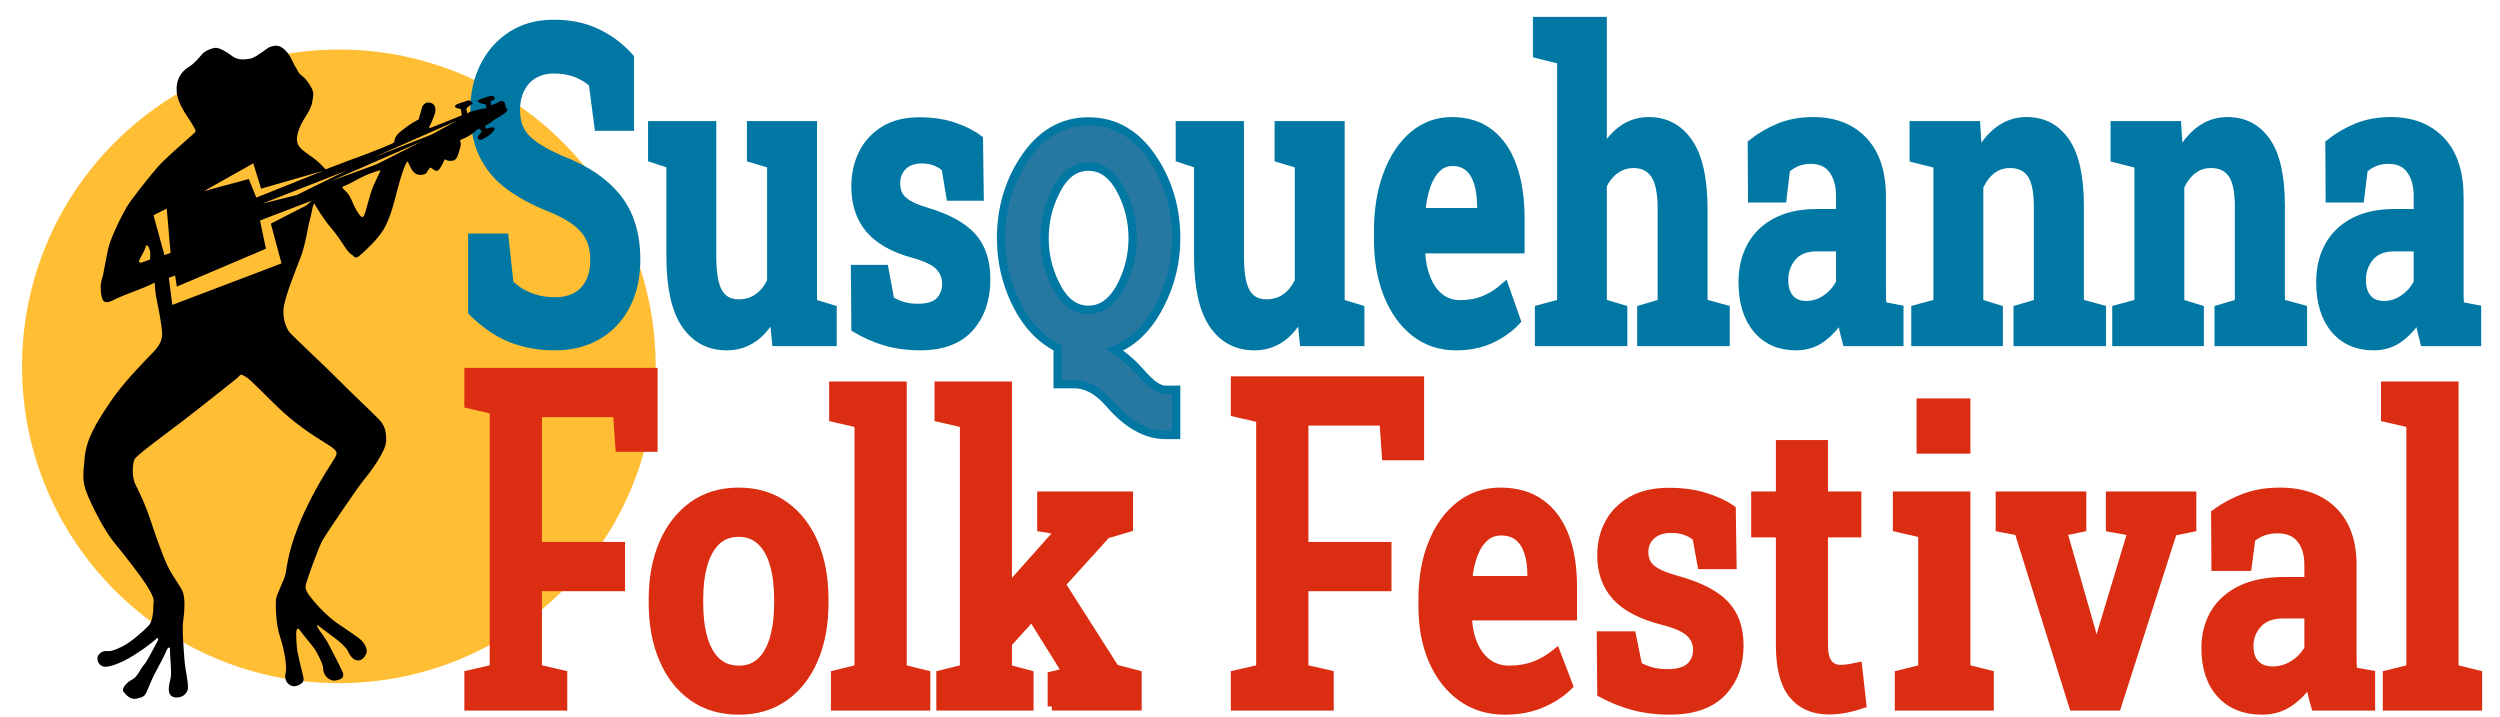
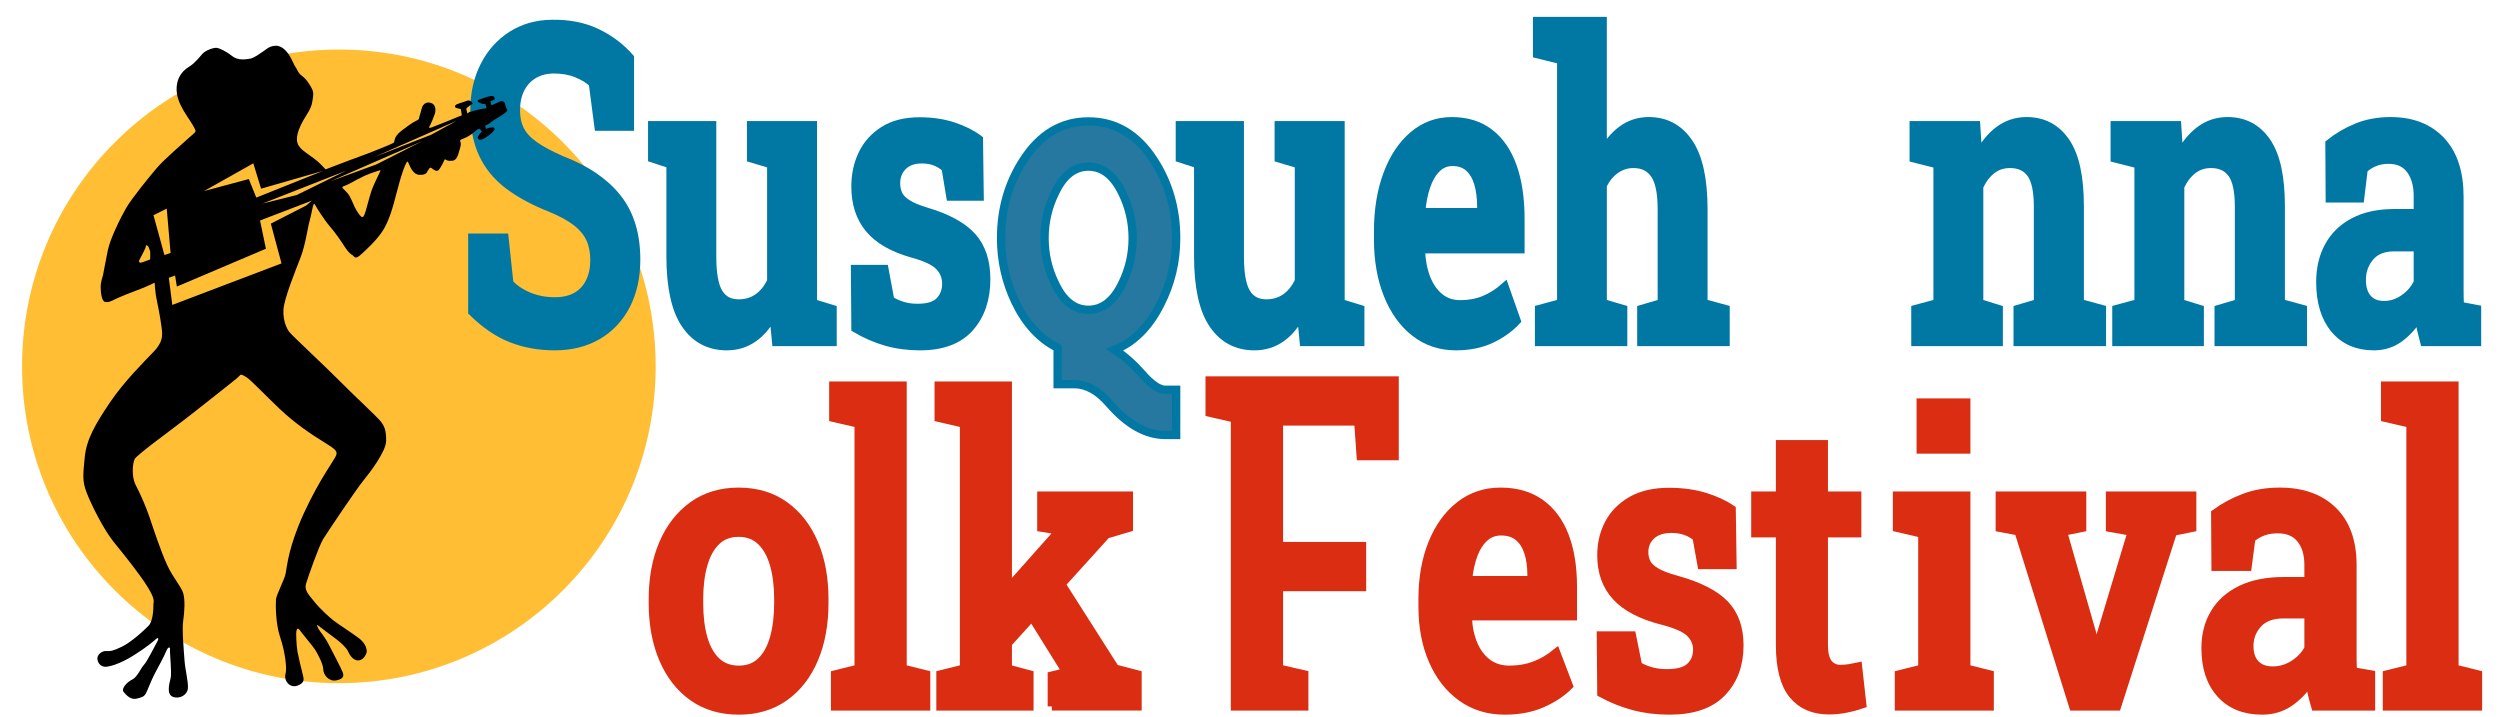
<svg xmlns="http://www.w3.org/2000/svg" version="1.1" x="0px" y="0px" width="300px" height="86px" viewBox="-2.645 -2.022 300 86" enable-background="new -2.645 -2.022 300 86" xml:space="preserve">
  <defs>
</defs>
  <circle fill="#FFBE34" cx="38.018" cy="41.941" r="38.017" />
-   <path fill="#DB2D11" stroke="#DB2D11" d="M53.578,82.747v-3.833l3.041-0.701V47.181l-3.041-0.7v-3.857h22.192v9.07h-4.065  l-0.291-4.162h-9.527v15.979h9.973v4.908h-9.973v9.794l3.039,0.701v3.833H53.578z" />
  <path fill="#DB2D11" stroke="#DB2D11" d="M86.027,83.238c-2.16,0-4.007-0.546-5.541-1.637c-1.535-1.091-2.717-2.605-3.545-4.546  s-1.242-4.172-1.242-6.696v-0.49c0-2.51,0.414-4.73,1.242-6.663c0.828-1.931,2.01-3.451,3.545-4.556  c1.534-1.107,3.368-1.661,5.5-1.661c2.146,0,3.986,0.55,5.521,1.648s2.713,2.613,3.535,4.546c0.821,1.933,1.232,4.161,1.232,6.686  v0.49c0,2.524-0.411,4.756-1.232,6.696c-0.822,1.94-2,3.455-3.535,4.546S88.146,83.238,86.027,83.238z M86.027,78.354  c1.073,0,1.959-0.336,2.658-1.006c0.7-0.671,1.22-1.609,1.56-2.816c0.339-1.207,0.509-2.598,0.509-4.172v-0.49  c0-1.56-0.17-2.938-0.509-4.139c-0.34-1.199-0.862-2.139-1.569-2.815c-0.706-0.679-1.602-1.017-2.689-1.017  c-1.087,0-1.979,0.338-2.678,1.017c-0.7,0.677-1.221,1.616-1.559,2.815c-0.34,1.201-0.51,2.579-0.51,4.139v0.49  c0,1.589,0.17,2.983,0.51,4.185c0.338,1.199,0.861,2.133,1.568,2.804C84.023,78.018,84.928,78.354,86.027,78.354z" />
  <path fill="#DB2D11" stroke="#DB2D11" d="M97.567,82.747v-3.833l2.827-0.701V48.812l-3.041-0.701v-3.856h8.309v33.959l2.827,0.701  v3.833H97.567z" />
  <path fill="#DB2D11" stroke="#DB2D11" d="M110.213,82.747v-3.833l2.827-0.701V48.812L110,48.11v-3.856h8.288v33.959l2.595,0.701  v3.833H110.213z M117.766,75.759l-2.439-3.788l9.1-10.235l0.059-0.094l-2.168-0.351v-3.834h10.496v3.855l-2.693,0.796  L117.766,75.759z M123.574,82.747v-3.692l1.724-0.422l-0.038-0.092l-4.57-7.34l3.272-4.302l7.204,11.313l2.691,0.701v3.833H123.574z  " />
-   <path fill="#DB2D11" stroke="#DB2D11" d="M145.555,82.747v-3.833l3.039-0.701V48.196l-3.039-0.7v-3.858h22.191v9.07h-4.066  l-0.291-4.161h-9.527v14.964h9.973v4.908h-9.973v9.794l3.041,0.701v3.833H145.555z" />
+   <path fill="#DB2D11" stroke="#DB2D11" d="M145.555,82.747v-3.833V48.196l-3.039-0.7v-3.858h22.191v9.07h-4.066  l-0.291-4.161h-9.527v14.964h9.973v4.908h-9.973v9.794l3.041,0.701v3.833H145.555z" />
  <path fill="#DB2D11" stroke="#DB2D11" d="M177.924,83.238c-1.988,0-3.721-0.534-5.199-1.602c-1.479-1.066-2.625-2.54-3.438-4.418  c-0.813-1.877-1.22-4.023-1.22-6.438v-0.959c0-2.477,0.39-4.687,1.172-6.625c0.78-1.941,1.874-3.46,3.282-4.559  c1.406-1.099,3.033-1.648,4.88-1.648c1.897,0,3.491,0.456,4.782,1.366c1.291,0.912,2.266,2.219,2.925,3.917  c0.659,1.697,0.987,3.74,0.987,6.123v3.53h-12.567l-0.039,0.139c0.052,1.216,0.277,2.296,0.678,3.238  c0.399,0.942,0.962,1.687,1.685,2.232s1.602,0.818,2.634,0.818c1.097,0,2.102-0.173,3.011-0.515c0.91-0.343,1.779-0.85,2.605-1.519  l1.51,3.948c-0.84,0.843-1.904,1.547-3.195,2.116C181.125,82.953,179.628,83.238,177.924,83.238z M173.586,67.602h7.553v-0.607  c0-1.062-0.129-1.983-0.388-2.77c-0.259-0.788-0.655-1.399-1.19-1.835c-0.535-0.438-1.23-0.654-2.082-0.654  c-0.775,0-1.44,0.252-1.994,0.759c-0.557,0.507-0.994,1.191-1.317,2.057c-0.323,0.864-0.536,1.842-0.639,2.933L173.586,67.602z" />
  <path fill="#DB2D11" stroke="#DB2D11" d="M197.695,83.238c-1.537,0-2.966-0.175-4.289-0.527c-1.324-0.35-2.617-0.867-3.883-1.554  l-0.058-6.918h3.718l0.736,3.646c0.503,0.28,1.032,0.499,1.588,0.655c0.555,0.153,1.182,0.232,1.877,0.232  c1.33,0,2.27-0.27,2.818-0.806c0.549-0.538,0.823-1.212,0.823-2.021c0-0.779-0.29-1.454-0.872-2.022  c-0.58-0.569-1.703-1.063-3.369-1.484c-2.491-0.639-4.325-1.602-5.5-2.887c-1.174-1.286-1.762-2.933-1.762-4.944  c0-1.402,0.3-2.671,0.9-3.809s1.501-2.054,2.701-2.747c1.201-0.693,2.705-1.04,4.513-1.04c1.587,0,3.018,0.196,4.29,0.585  c1.271,0.39,2.345,0.887,3.224,1.495l0.097,6.685h-3.698l-0.601-3.317c-0.375-0.328-0.813-0.581-1.317-0.761  c-0.503-0.18-1.071-0.269-1.704-0.269c-1.033,0-1.836,0.266-2.411,0.794c-0.574,0.529-0.861,1.201-0.861,2.011  c0,0.467,0.097,0.896,0.29,1.285c0.193,0.391,0.571,0.753,1.134,1.088c0.561,0.334,1.384,0.65,2.468,0.945  c2.66,0.733,4.58,1.707,5.762,2.922s1.771,2.867,1.771,4.955c0,2.307-0.693,4.184-2.082,5.634  C202.611,82.514,200.51,83.238,197.695,83.238z" />
  <path fill="#DB2D11" stroke="#DB2D11" d="M216.828,83.214c-1.858,0-3.303-0.626-4.328-1.881c-1.027-1.255-1.539-3.245-1.539-5.972  V61.967h-2.963v-4.51h2.963v-6.172h5.248v6.172h4.008v4.51h-4.008v13.395c0,1.029,0.18,1.769,0.541,2.22  c0.362,0.452,0.846,0.678,1.453,0.678c0.336,0,0.703-0.031,1.104-0.093c0.4-0.063,0.736-0.125,1.008-0.187l0.503,4.511  c-0.581,0.202-1.224,0.374-1.927,0.514C218.188,83.146,217.5,83.214,216.828,83.214z" />
  <path fill="#DB2D11" stroke="#DB2D11" d="M225.23,82.747v-3.833l2.808-0.701V62.016l-3.04-0.703v-3.855h8.307v20.756l2.809,0.701  v3.833H225.23z M227.844,51.918v-5.634h5.461v5.634H227.844z" />
  <path fill="#DB2D11" stroke="#DB2D11" d="M246.145,82.747l-6.565-21.012l-2.247-0.423v-3.855h9.877v3.855l-2.305,0.467l3.467,12.087  l0.484,1.985h0.115l0.563-1.985l3.641-12.087l-2.615-0.467v-3.855h9.857v3.855l-2.305,0.467l-6.719,20.968H246.145z" />
  <path fill="#DB2D11" stroke="#DB2D11" d="M268.801,83.238c-2.104,0-3.76-0.667-4.967-1.998c-1.207-1.333-1.811-3.159-1.811-5.481  c0-1.589,0.357-2.987,1.075-4.196c0.716-1.206,1.774-2.15,3.175-2.829c1.4-0.677,3.108-1.015,5.123-1.015h2.982V65.73  c0-1.276-0.313-2.305-0.939-3.085c-0.627-0.779-1.547-1.167-2.76-1.167c-0.658,0-1.25,0.096-1.771,0.291  c-0.523,0.195-0.991,0.47-1.404,0.829l-0.445,3.389h-3.835l-0.038-6.403c1.059-0.779,2.224-1.405,3.495-1.882  c1.271-0.476,2.688-0.713,4.251-0.713c2.697,0,4.824,0.759,6.381,2.278c1.555,1.521,2.333,3.699,2.333,6.533v10.774  c0,0.344,0.003,0.681,0.009,1.006c0.008,0.328,0.029,0.646,0.068,0.96l2.149,0.373v3.833h-6.681  c-0.143-0.482-0.273-0.978-0.396-1.484c-0.123-0.506-0.21-1.016-0.262-1.531c-0.685,1.044-1.501,1.89-2.449,2.537  C271.135,82.914,270.04,83.238,268.801,83.238z M270.099,78.446c0.891,0,1.727-0.249,2.508-0.748c0.78-0.499,1.371-1.13,1.772-1.894  V71.69h-3.002c-1.355,0-2.379,0.379-3.07,1.136c-0.689,0.755-1.035,1.646-1.035,2.675c0,0.936,0.244,1.66,0.736,2.174  C268.498,78.189,269.194,78.446,270.099,78.446z" />
  <path fill="#DB2D11" stroke="#DB2D11" d="M283.79,82.747v-3.833l2.827-0.701V48.812l-3.041-0.701v-3.856h8.308v33.959l2.827,0.701  v3.833H283.79z" />
  <path fill="#2678A1" stroke="#0178A3" d="M138.492,50.175h-1.293c-2.309,0-4.555-1.265-6.741-3.791  c-1.323-1.535-2.724-2.306-4.2-2.306h-1.986v-4.366c-2.123-1.056-3.816-2.896-5.078-5.519c-1.14-2.4-1.709-4.944-1.709-7.633  c0-3.486,0.893-6.605,2.678-9.357c2-3.103,4.602-4.654,7.803-4.654c3.232,0,5.848,1.552,7.85,4.654  c1.785,2.752,2.678,5.871,2.678,9.357c0,2.816-0.631,5.457-1.893,7.921c-1.385,2.753-3.217,4.576-5.494,5.471  c1.107,0.704,2.186,1.647,3.231,2.831c1.138,1.312,2.093,1.97,2.862,1.97h1.293V50.175L138.492,50.175z M133.275,26.561  c0-1.921-0.416-3.726-1.246-5.422c-1.017-2.111-2.371-3.167-4.064-3.167s-3.031,1.055-4.016,3.167  c-0.832,1.696-1.248,3.501-1.248,5.422s0.416,3.729,1.248,5.424c0.984,2.111,2.323,3.169,4.016,3.169  c1.693,0,3.048-1.058,4.064-3.169C132.859,30.29,133.275,28.481,133.275,26.561z" />
  <path fill="#0178A3" stroke="#0178A3" d="M63.936,39.52c-1.896,0-3.641-0.315-5.236-0.943c-1.596-0.629-3.152-1.694-4.668-3.19V26.5  h3.852l0.587,5.477c0.599,0.653,1.378,1.179,2.339,1.575c0.959,0.396,2.002,0.594,3.127,0.594c1.027,0,1.893-0.202,2.596-0.606  s1.238-0.982,1.605-1.73c0.366-0.751,0.55-1.624,0.55-2.623c0-0.964-0.165-1.811-0.495-2.544s-0.871-1.396-1.623-1.989  c-0.753-0.595-1.771-1.158-3.055-1.692c-2.055-0.81-3.767-1.729-5.136-2.763c-1.37-1.033-2.394-2.278-3.072-3.735  c-0.679-1.454-1.019-3.188-1.019-5.204c0-2.015,0.395-3.802,1.184-5.359c0.789-1.559,1.883-2.786,3.283-3.681  c1.4-0.896,3.011-1.354,4.833-1.37c2.03-0.035,3.821,0.319,5.374,1.06s2.881,1.739,3.98,2.997v8.266h-3.76l-0.679-5.193  c-0.489-0.464-1.132-0.861-1.926-1.187c-0.796-0.327-1.712-0.493-2.751-0.493c-0.894,0-1.682,0.195-2.367,0.583  c-0.685,0.387-1.223,0.95-1.613,1.691c-0.393,0.741-0.588,1.628-0.588,2.661c0,0.896,0.172,1.677,0.514,2.353  c0.342,0.67,0.918,1.289,1.725,1.859c0.807,0.566,1.901,1.152,3.283,1.756c2.922,1.118,5.139,2.631,6.648,4.533  c1.512,1.903,2.266,4.37,2.266,7.399c0,2.101-0.406,3.933-1.219,5.491c-0.814,1.557-1.951,2.764-3.412,3.615  C67.602,39.092,65.892,39.52,63.936,39.52z" />
  <path fill="#0178A3" stroke="#0178A3" d="M84.571,39.52c-2.116,0-3.77-0.878-4.962-2.633c-1.191-1.756-1.788-4.482-1.788-8.186  V17.693l-2.201-0.723v-3.966h2.201h4.989v15.746c0,2.05,0.26,3.505,0.779,4.361s1.317,1.286,2.394,1.286  c0.893,0,1.669-0.232,2.329-0.697c0.661-0.465,1.193-1.13,1.596-1.995V17.693l-2.42-0.723v-3.966h2.42h4.99V34.35l2.365,0.723v3.941  h-6.768l-0.33-3.413c-0.624,1.266-1.41,2.234-2.357,2.908C86.861,39.182,85.781,39.52,84.571,39.52z" />
  <path fill="#0178A3" stroke="#0178A3" d="M107.756,39.52c-1.455,0-2.809-0.181-4.063-0.542c-1.254-0.359-2.479-0.892-3.678-1.598  l-0.055-7.116h3.521l0.697,3.751c0.477,0.287,0.979,0.514,1.504,0.672c0.525,0.16,1.119,0.241,1.779,0.241  c1.26,0,2.148-0.276,2.668-0.829c0.521-0.554,0.78-1.246,0.78-2.079c0-0.801-0.274-1.494-0.825-2.08  c-0.551-0.584-1.614-1.093-3.191-1.526c-2.36-0.657-4.098-1.646-5.209-2.968c-1.113-1.323-1.67-3.018-1.67-5.085  c0-1.441,0.284-2.747,0.854-3.918c0.568-1.17,1.421-2.111,2.559-2.824c1.137-0.713,2.561-1.069,4.273-1.069  c1.504,0,2.858,0.2,4.063,0.601c1.204,0.399,2.222,0.913,3.054,1.538l0.092,6.876h-3.504l-0.568-3.415  c-0.355-0.336-0.771-0.596-1.247-0.78c-0.478-0.185-1.016-0.276-1.614-0.276c-0.979,0-1.74,0.272-2.284,0.817  s-0.815,1.234-0.815,2.066c0,0.481,0.092,0.923,0.275,1.322c0.183,0.401,0.54,0.774,1.072,1.118  c0.531,0.345,1.312,0.669,2.339,0.974c2.519,0.754,4.339,1.754,5.456,3.003c1.12,1.251,1.68,2.951,1.68,5.097  c0,2.374-0.658,4.304-1.973,5.793C112.412,38.772,110.422,39.52,107.756,39.52z" />
  <path fill="#0178A3" stroke="#0178A3" d="M147.891,39.52c-2.116,0-3.77-0.878-4.963-2.633c-1.191-1.756-1.787-4.482-1.787-8.186  V17.693l-2.201-0.723v-3.966h2.201h4.988v15.746c0,2.05,0.26,3.505,0.78,4.361c0.52,0.856,1.317,1.286,2.394,1.286  c0.893,0,1.669-0.232,2.33-0.697c0.66-0.465,1.191-1.13,1.596-1.995V17.693l-2.422-0.723v-3.966h2.422h4.988V34.35l2.367,0.723  v3.941h-6.77l-0.33-3.413c-0.623,1.266-1.409,2.234-2.356,2.908C150.18,39.182,149.101,39.52,147.891,39.52z" />
  <path fill="#0178A3" stroke="#0178A3" d="M172.066,39.52c-1.884,0-3.525-0.55-4.926-1.648c-1.4-1.096-2.485-2.611-3.256-4.542  c-0.77-1.931-1.155-4.138-1.155-6.623v-0.985c0-2.547,0.37-4.819,1.109-6.813c0.74-1.996,1.776-3.558,3.109-4.688  c1.333-1.131,2.874-1.695,4.622-1.695c1.798,0,3.309,0.469,4.531,1.405c1.223,0.939,2.146,2.28,2.77,4.027  c0.623,1.746,0.936,3.846,0.936,6.298v3.63h-11.904l-0.037,0.144c0.049,1.25,0.263,2.361,0.643,3.33  c0.379,0.969,0.91,1.734,1.596,2.295c0.685,0.561,1.516,0.841,2.494,0.841c1.039,0,1.99-0.176,2.853-0.528  c0.862-0.352,1.685-0.873,2.467-1.562l1.431,4.062c-0.795,0.865-1.804,1.59-3.026,2.176C175.099,39.226,173.68,39.52,172.066,39.52z   M167.957,23.438h7.154v-0.626c0-1.091-0.123-2.039-0.367-2.849c-0.245-0.809-0.621-1.438-1.128-1.886  c-0.508-0.45-1.165-0.674-1.972-0.674c-0.734,0-1.364,0.26-1.89,0.781c-0.526,0.521-0.942,1.226-1.247,2.115  c-0.307,0.889-0.508,1.895-0.605,3.017L167.957,23.438z" />
  <path fill="#0178A3" stroke="#0178A3" d="M182.045,39.014v-3.941l2.659-0.723V5.187l-2.898-0.72V0.5h7.869v15.847  c0.636-1.202,1.421-2.14,2.357-2.813c0.935-0.673,1.995-1.01,3.183-1.01c2.029,0,3.629,0.861,4.796,2.584  c1.168,1.724,1.752,4.387,1.752,7.993V34.35l2.659,0.723v3.941h-10.106v-3.941l2.458-0.723V23.053c0-1.938-0.287-3.325-0.861-4.159  c-0.576-0.832-1.42-1.25-2.532-1.25c-0.782,0-1.492,0.221-2.128,0.662c-0.636,0.44-1.162,1.068-1.577,1.888V34.35l2.458,0.723v3.941  H182.045z" />
-   <path fill="#0178A3" stroke="#0178A3" d="M212.896,39.52c-1.994,0-3.561-0.687-4.705-2.056c-1.143-1.371-1.715-3.25-1.715-5.637  c0-1.635,0.34-3.073,1.018-4.314c0.68-1.242,1.682-2.211,3.008-2.91c1.328-0.696,2.945-1.043,4.853-1.043h2.825v-2.045  c0-1.313-0.297-2.371-0.89-3.174c-0.593-0.801-1.466-1.2-2.614-1.2c-0.624,0-1.184,0.099-1.679,0.299  c-0.494,0.201-0.938,0.485-1.329,0.854l-0.422,3.484h-3.632l-0.037-6.584c1.003-0.803,2.106-1.446,3.312-1.936  c1.204-0.489,2.547-0.733,4.025-0.733c2.557,0,4.571,0.781,6.045,2.345c1.473,1.562,2.209,3.802,2.209,6.717v11.082  c0,0.352,0.004,0.698,0.01,1.033c0.006,0.338,0.027,0.665,0.064,0.985l2.035,0.386v3.941h-6.328  c-0.135-0.497-0.26-1.005-0.376-1.525c-0.115-0.521-0.198-1.046-0.247-1.575c-0.648,1.074-1.421,1.943-2.321,2.608  C215.107,39.187,214.07,39.52,212.896,39.52z M214.125,34.591c0.846,0,1.637-0.256,2.376-0.769c0.739-0.514,1.299-1.162,1.679-1.948  v-4.23h-2.843c-1.285,0-2.254,0.39-2.907,1.167c-0.654,0.777-0.981,1.694-0.981,2.751c0,0.962,0.231,1.708,0.696,2.236  C212.609,34.328,213.27,34.591,214.125,34.591z" />
  <path fill="#0178A3" stroke="#0178A3" d="M227.204,39.014v-3.941l2.66-0.723V17.693l-2.861-0.723v-3.966h7.483l0.238,3.75  c0.66-1.331,1.483-2.367,2.467-3.113c0.984-0.745,2.1-1.117,3.348-1.117c1.992,0,3.555,0.82,4.688,2.463  c1.131,1.645,1.695,4.22,1.695,7.729V34.35l2.66,0.723v3.941h-10.105v-3.941l2.438-0.723V22.764c0-1.858-0.282-3.177-0.844-3.953  c-0.563-0.777-1.401-1.167-2.514-1.167c-0.831,0-1.556,0.237-2.173,0.709c-0.617,0.474-1.129,1.143-1.531,2.008V34.35l2.348,0.723  v3.941H227.204z" />
  <path fill="#0178A3" stroke="#0178A3" d="M251.324,39.014v-3.941l2.66-0.723V17.693l-2.861-0.723v-3.966h7.484l0.238,3.75  c0.66-1.331,1.482-2.367,2.467-3.113c0.983-0.745,2.1-1.117,3.348-1.117c1.992,0,3.555,0.82,4.686,2.463  c1.133,1.645,1.697,4.22,1.697,7.729V34.35l2.659,0.723v3.941h-10.106v-3.941l2.44-0.723V22.764c0-1.858-0.282-3.177-0.845-3.953  c-0.563-0.777-1.4-1.167-2.513-1.167c-0.831,0-1.557,0.237-2.173,0.709c-0.618,0.474-1.129,1.143-1.532,2.008V34.35l2.348,0.723  v3.941H251.324z" />
  <path fill="#0178A3" stroke="#0178A3" d="M282.213,39.52c-1.992,0-3.561-0.687-4.703-2.056c-1.145-1.371-1.715-3.25-1.715-5.637  c0-1.635,0.338-3.073,1.017-4.314c0.679-1.242,1.682-2.211,3.009-2.91c1.326-0.696,2.944-1.043,4.852-1.043h2.824v-2.045  c0-1.313-0.295-2.371-0.889-3.174c-0.594-0.801-1.465-1.2-2.614-1.2c-0.624,0-1.183,0.099-1.679,0.299  c-0.496,0.201-0.938,0.485-1.33,0.854l-0.421,3.484h-3.633l-0.036-6.584c1.002-0.803,2.106-1.446,3.311-1.936  c1.205-0.489,2.547-0.733,4.027-0.733c2.555,0,4.569,0.781,6.044,2.345c1.474,1.562,2.209,3.802,2.209,6.717v11.082  c0,0.352,0.004,0.698,0.01,1.033c0.006,0.338,0.028,0.665,0.063,0.985l2.037,0.386v3.941h-6.328  c-0.135-0.497-0.26-1.005-0.377-1.525c-0.116-0.521-0.198-1.046-0.248-1.575c-0.648,1.074-1.422,1.943-2.32,2.608  S283.387,39.52,282.213,39.52z M283.443,34.591c0.844,0,1.635-0.256,2.375-0.769c0.74-0.514,1.299-1.162,1.678-1.948v-4.23h-2.843  c-1.284,0-2.253,0.39-2.908,1.167c-0.653,0.777-0.98,1.694-0.98,2.751c0,0.962,0.231,1.708,0.697,2.236  C281.926,34.328,282.586,34.591,283.443,34.591z" />
  <path d="M15.912,31.899c0,0-0.208,0.086-0.494,0.237c-0.23,0.121-1.2,0.534-1.708,0.707c-0.51,0.175-2.037,0.791-2.545,1.047  c-0.51,0.254-0.831,0.413-1.22,0.31c-0.388-0.105-0.496-1.06-0.509-1.73C9.421,31.8,9.664,31.25,9.717,30.996  c0.054-0.256,0.308-1.688,0.59-3.041c0.281-1.354,1.526-3.872,2.184-5.012c0.657-1.139,2.76-3.725,3.683-4.808  c0.924-1.086,3.403-3.19,3.685-3.471c0.282-0.28,0.938-0.75,0.964-0.938c0.027-0.187-0.416-0.896-1.005-1.782  c-0.589-0.883-1.044-1.728-1.206-2.586c-0.16-0.856,0-1.606,0.242-2.103c0.241-0.496,0.629-0.938,1.232-1.299  c0.603-0.361,1.219-1.125,1.565-1.526c0.35-0.403,1.328-0.751,1.689-0.711c0.361,0.04,1.139,0.403,1.861,0.979  c0.725,0.575,1.662,0.401,2.158,0.322c0.497-0.081,1.206-0.63,1.594-0.885c0.389-0.254,0.669-0.616,1.46-0.669  c0.79-0.055,1.393,0.75,1.648,1.125c0.254,0.374,0.657,1.34,0.763,1.446c0.106,0.107,0.201,0.388,0.362,0.629  c0.16,0.241,0.374,0.402,0.603,0.576c0.227,0.175,0.642,0.711,0.95,1.287c0.308,0.576,0.215,0.897,0.082,1.702  c-0.134,0.802-0.63,1.433-1.059,2.169c-0.428,0.737-0.777,1.595-0.777,2.277c0,0.686,0.388,1.02,0.643,1.274  c0.254,0.254,1.393,0.99,1.876,1.419c0.481,0.428,0.883,0.923,0.937,0.923c0.055,0,2.868-1.111,3.911-1.473  c1.045-0.362,4.048-1.568,4.208-1.688c0.161-0.121,0.107-0.282,0.187-0.51c0.081-0.228,0.255-0.549,0.778-0.95  s1.258-0.964,1.755-1.191c0.496-0.229,0.294-0.269,0.428-0.604c0.134-0.335,0.255-1.086,0.415-1.259  c0.163-0.175,0.39-0.468,0.966-0.281c0.576,0.187,0.59,0.87,0.429,1.353c-0.162,0.483-0.456,1.165-0.617,1.434  c-0.161,0.268,0.054,0.201,0.282,0.133c0.228-0.066,2.974-1.192,3.229-1.299c0.253-0.106,0.361-0.081,0.349-0.229  c-0.014-0.146-0.083-0.427-0.083-0.561c0-0.135-0.119-0.121-0.493-0.214c-0.375-0.096-0.215-0.377-0.055-0.442  c0.162-0.069,0.536-0.215,0.804-0.281c0.269-0.068,0.536-0.228,0.697-0.201c0.161,0.027,0.281,0.121,0.402,0.294  c0.121,0.174-0.067,0.162-0.16,0.214c-0.094,0.055-0.282,0.242-0.442,0.349c-0.162,0.106-0.122,0.187-0.053,0.455  c0.065,0.269,0.038,0.269,0.12,0.229c0.08-0.042,0.093-0.135,0.228-0.162c0.134-0.026,0.536-0.146,1.005-0.268  c0.469-0.121,0.87-0.173,0.95-0.147c0.081,0.027,0.014-0.226-0.027-0.388c-0.04-0.162-0.093-0.134-0.334-0.162  c-0.241-0.027-0.442-0.132-0.604-0.266c-0.161-0.134,0.189-0.269,0.457-0.362c0.268-0.093,0.843-0.31,1.085-0.322  c0.24-0.013,0.361,0,0.456,0.229c0.093,0.226-0.281,0.348-0.415,0.348c-0.135,0-0.041,0.295-0.014,0.428  c0.026,0.134,0.081,0.095,0.241,0.04c0.161-0.053,0.616-0.307,0.857-0.401c0.242-0.094,0.416,0.014,0.509,0.147  c0.093,0.132,0.041,0.228,0.201,0.603c0.162,0.375,0.255,0.294-0.121,0.629c-0.375,0.336-1.125,0.696-1.353,0.871  s-0.697,0.551-0.912,0.603c-0.214,0.055-0.106,0.173-0.065,0.336c0.039,0.159,0.079,0.12,0.201,0.054  c0.121-0.069,0.468-0.122,0.655-0.122c0.188,0,0.295,0.214,0.134,0.375c-0.161,0.162-0.267,0.404-1.018,0.858  c-0.75,0.455-0.778,0.214-0.912,0.082c-0.133-0.133,0.322-0.671,0.429-0.752c0.107-0.08-0.081-0.239-0.188-0.348  c-0.108-0.106-0.321,0.027-0.643,0.322c-0.321,0.295-0.964,0.696-1.42,0.847c-0.456,0.151-0.294,0.279-0.24,0.466  c0.053,0.187-0.027,0.537-0.295,1.368c-0.269,0.83-0.615,0.802-1.045,0.802c-0.428,0-0.536-0.321-0.617-0.105  c-0.08,0.214-0.375,0.803-0.642,1.15c-0.269,0.349-0.617,0.028-0.886-0.16c-0.268-0.188-0.268,0.082-0.428,0.242  c-0.162,0.162-0.08,0.562-0.992,0.554c-0.911-0.005-1.232-1.197-1.42-1.546c-0.187-0.348-0.856,1.688-1.339,3.591  c-0.482,1.902-0.938,3.483-1.687,4.659c-0.751,1.176-2.169,2.467-2.761,2.977c-0.589,0.509-0.696,0.054-0.884-0.053  c-0.187-0.109-0.429-0.243-0.938-1.018c-0.507-0.778-0.964-1.474-1.74-2.386c-0.778-0.912-1.662-2.357-1.849-2.705  c-0.188-0.35-0.376,1.258-0.59,1.928c-0.215,0.67-0.483,2.841-1.098,4.449c-0.617,1.606-2.009,5.011-2.063,6.323  c-0.055,1.313,0.401,2.224,0.696,2.625c0.294,0.401,4.527,4.34,6.001,5.841c1.474,1.5,4.502,4.313,4.958,4.875  c0.455,0.563,0.696,1.125,0.669,2.386c-0.027,1.259-1.956,3.804-2.733,4.741c-0.778,0.938-4.313,6.191-4.823,7.02  c-0.51,0.831-1.848,4.636-2.062,5.386c-0.215,0.75,0.326,1.294,0.934,2.046c0.896,1.107,1.917,1.972,2.346,2.319  s2.333,1.584,3.077,2.147c0.87,0.66,1.019,1.474,0.896,1.792c-0.215,0.559-0.6,0.897-1.054,0.87  c-0.455-0.027-0.87-0.448-1.153-1.094c-0.19-0.433-0.901-1.071-1.463-1.498c-0.563-0.429-1.949-1.438-2.163-1.627  c-0.213-0.187,0,0.375,0.295,0.751c0.295,0.375,0.804,1.098,1.098,1.714c0.294,0.616,1.393,2.626,1.608,3.215  c0.214,0.59-0.168,0.807-0.803,0.938c-0.805,0.166-1.551-0.612-1.549-1.386c0-0.57-0.734-1.943-1.002-2.346  c-0.268-0.402-1.467-1.815-1.79-2.271c-0.321-0.455-0.375-0.053-0.428,0.081c-0.053,0.135,0,1.795,0.134,2.492  c0.134,0.697,0.432,1.922,0.592,2.56c0.191,0.759,0.322,1.125-0.563,1.486c-0.885,0.362-1.723-0.507-1.457-1.458  c0.184-0.66-0.09-2.69-0.652-4.339c-0.562-1.646-0.544-3.967-0.504-4.531c0.041-0.562,1.004-2.331,1.166-3.135  c0.161-0.804,0.322-3.174,2.211-7.273c1.888-4.099,3.738-6.471,3.857-6.914c0.12-0.441,0.041-0.641-1.487-1.567  c-1.526-0.924-3.577-2.33-5.345-4.019c-1.769-1.688-3.417-3.416-3.858-3.698c-0.441-0.28-0.724-0.482-0.884-0.28  c-0.16,0.199-0.642,0.603-1.526,1.286c-0.884,0.684-3.377,2.692-5.266,4.139c-1.889,1.445-5.587,4.138-5.827,4.62  c-0.242,0.483-0.402,2.093,0.122,3.096c0.525,1.003,1.244,2.612,1.686,3.938s1.367,4.1,2.089,5.666  c0.723,1.568,1.688,2.573,1.929,3.377c0.242,0.803,0.16,2.25,0,3.335c-0.16,1.085,0.081,3.577,0.16,4.742  c0.082,1.167,0.482,2.614,0.403,3.377c-0.081,0.762-0.97,1.289-1.769,1.004c-0.836-0.298-0.464-1.557-0.296-2.288  c0.144-0.626-0.119-2.958-0.079-3.361c0.041-0.4-0.227-0.419-0.467,0.183c-0.243,0.604-0.884,1.768-1.247,2.452  c-0.361,0.683-0.684,1.407-1.004,2.209c-0.322,0.804-0.523,0.804-1.247,1.005c-0.723,0.2-1.285-0.403-1.607-0.804  c-0.321-0.401,0.443-1.205,1.045-1.486c0.602-0.282,1.044-1.407,1.407-1.769c0.361-0.36,1.326-2.331,1.567-2.733  c0.241-0.401,0.161-0.602-0.12-0.36c-0.282,0.241-0.965,0.884-2.693,1.969c-1.728,1.085-2.974,1.367-3.375,1.367  c-0.403,0-0.844-0.242-0.964-0.846c-0.122-0.603,0.561-1.084,1.044-1.044s0.804,0,1.889-0.521c1.085-0.524,2.653-1.931,3.216-2.534  c0.562-0.602,0.562-2.168,0.562-2.531c0-0.36,0.281-0.523-0.683-2.089c-0.964-1.569-2.854-3.898-4.058-5.386  c-1.208-1.486-2.694-4.46-3.256-5.908c-0.563-1.446-0.442-2.169-0.242-4.298c0.202-2.13,1.286-3.979,3.016-6.551  c1.727-2.571,4.34-5.144,5.224-6.068c0.884-0.923,1.045-1.568,1.045-2.211c0-0.643-0.362-2.732-0.603-3.804  C15.963,33.128,15.912,31.899,15.912,31.899z M14.647,28.084c-0.147,0.322-0.471,0.892-0.541,1.031  c-0.237,0.474,0.199,0.394,0.346,0.336c0.189-0.076,0.919-0.336,0.919-0.336s0.026-0.867-0.001-0.974  c-0.027-0.107-0.093-0.256-0.162-0.469c-0.066-0.215-0.349-0.322-0.349-0.229c0,0.095-0.025,0.281-0.093,0.389  C14.7,27.94,14.647,28.084,14.647,28.084z M42.39,19.782c0.295-0.617,0.563-1.167,0.616-1.3c0.055-0.134-0.187-0.04-0.548,0.082  c-0.362,0.12-0.807,0.267-1.287,0.481c-0.509,0.227-1.232,0.616-1.809,0.938c-0.575,0.322-0.924,0.335-0.924,0.468  s0.294,0.322,0.644,0.737c0.346,0.416,0.575,1.098,0.843,1.648s0.736,1.231,0.924,1.191c0.188-0.04,0.27-0.388,0.376-0.683  s0.456-1.741,0.709-2.465C41.936,20.88,42.097,20.398,42.39,19.782z M21.834,20.907l5.381-1.444l0.895,2.226l8.038-3.216  l-7.464,2.148l-0.931-3.043L21.834,20.907z M31.137,29.585l-1.282-4.771l4.242-2.173l0.686-0.59l-6.223,2.386l0.706,3.39  l-10.687,4.539l-0.215-1.327l-0.751,0.277l0.418,3.253L31.137,29.585z M17.363,23.01l-1.589,0.795l1.312,4.783l0.737-0.263   M49.095,14.146l3.09-1.686l-9.915,4.36L49.095,14.146z M42.533,17.703l5.445-2.761l-10.986,4.791L42.533,17.703z M32.955,21.382  l5.97-2.932l-10.082,3.959L32.955,21.382z" />
</svg>